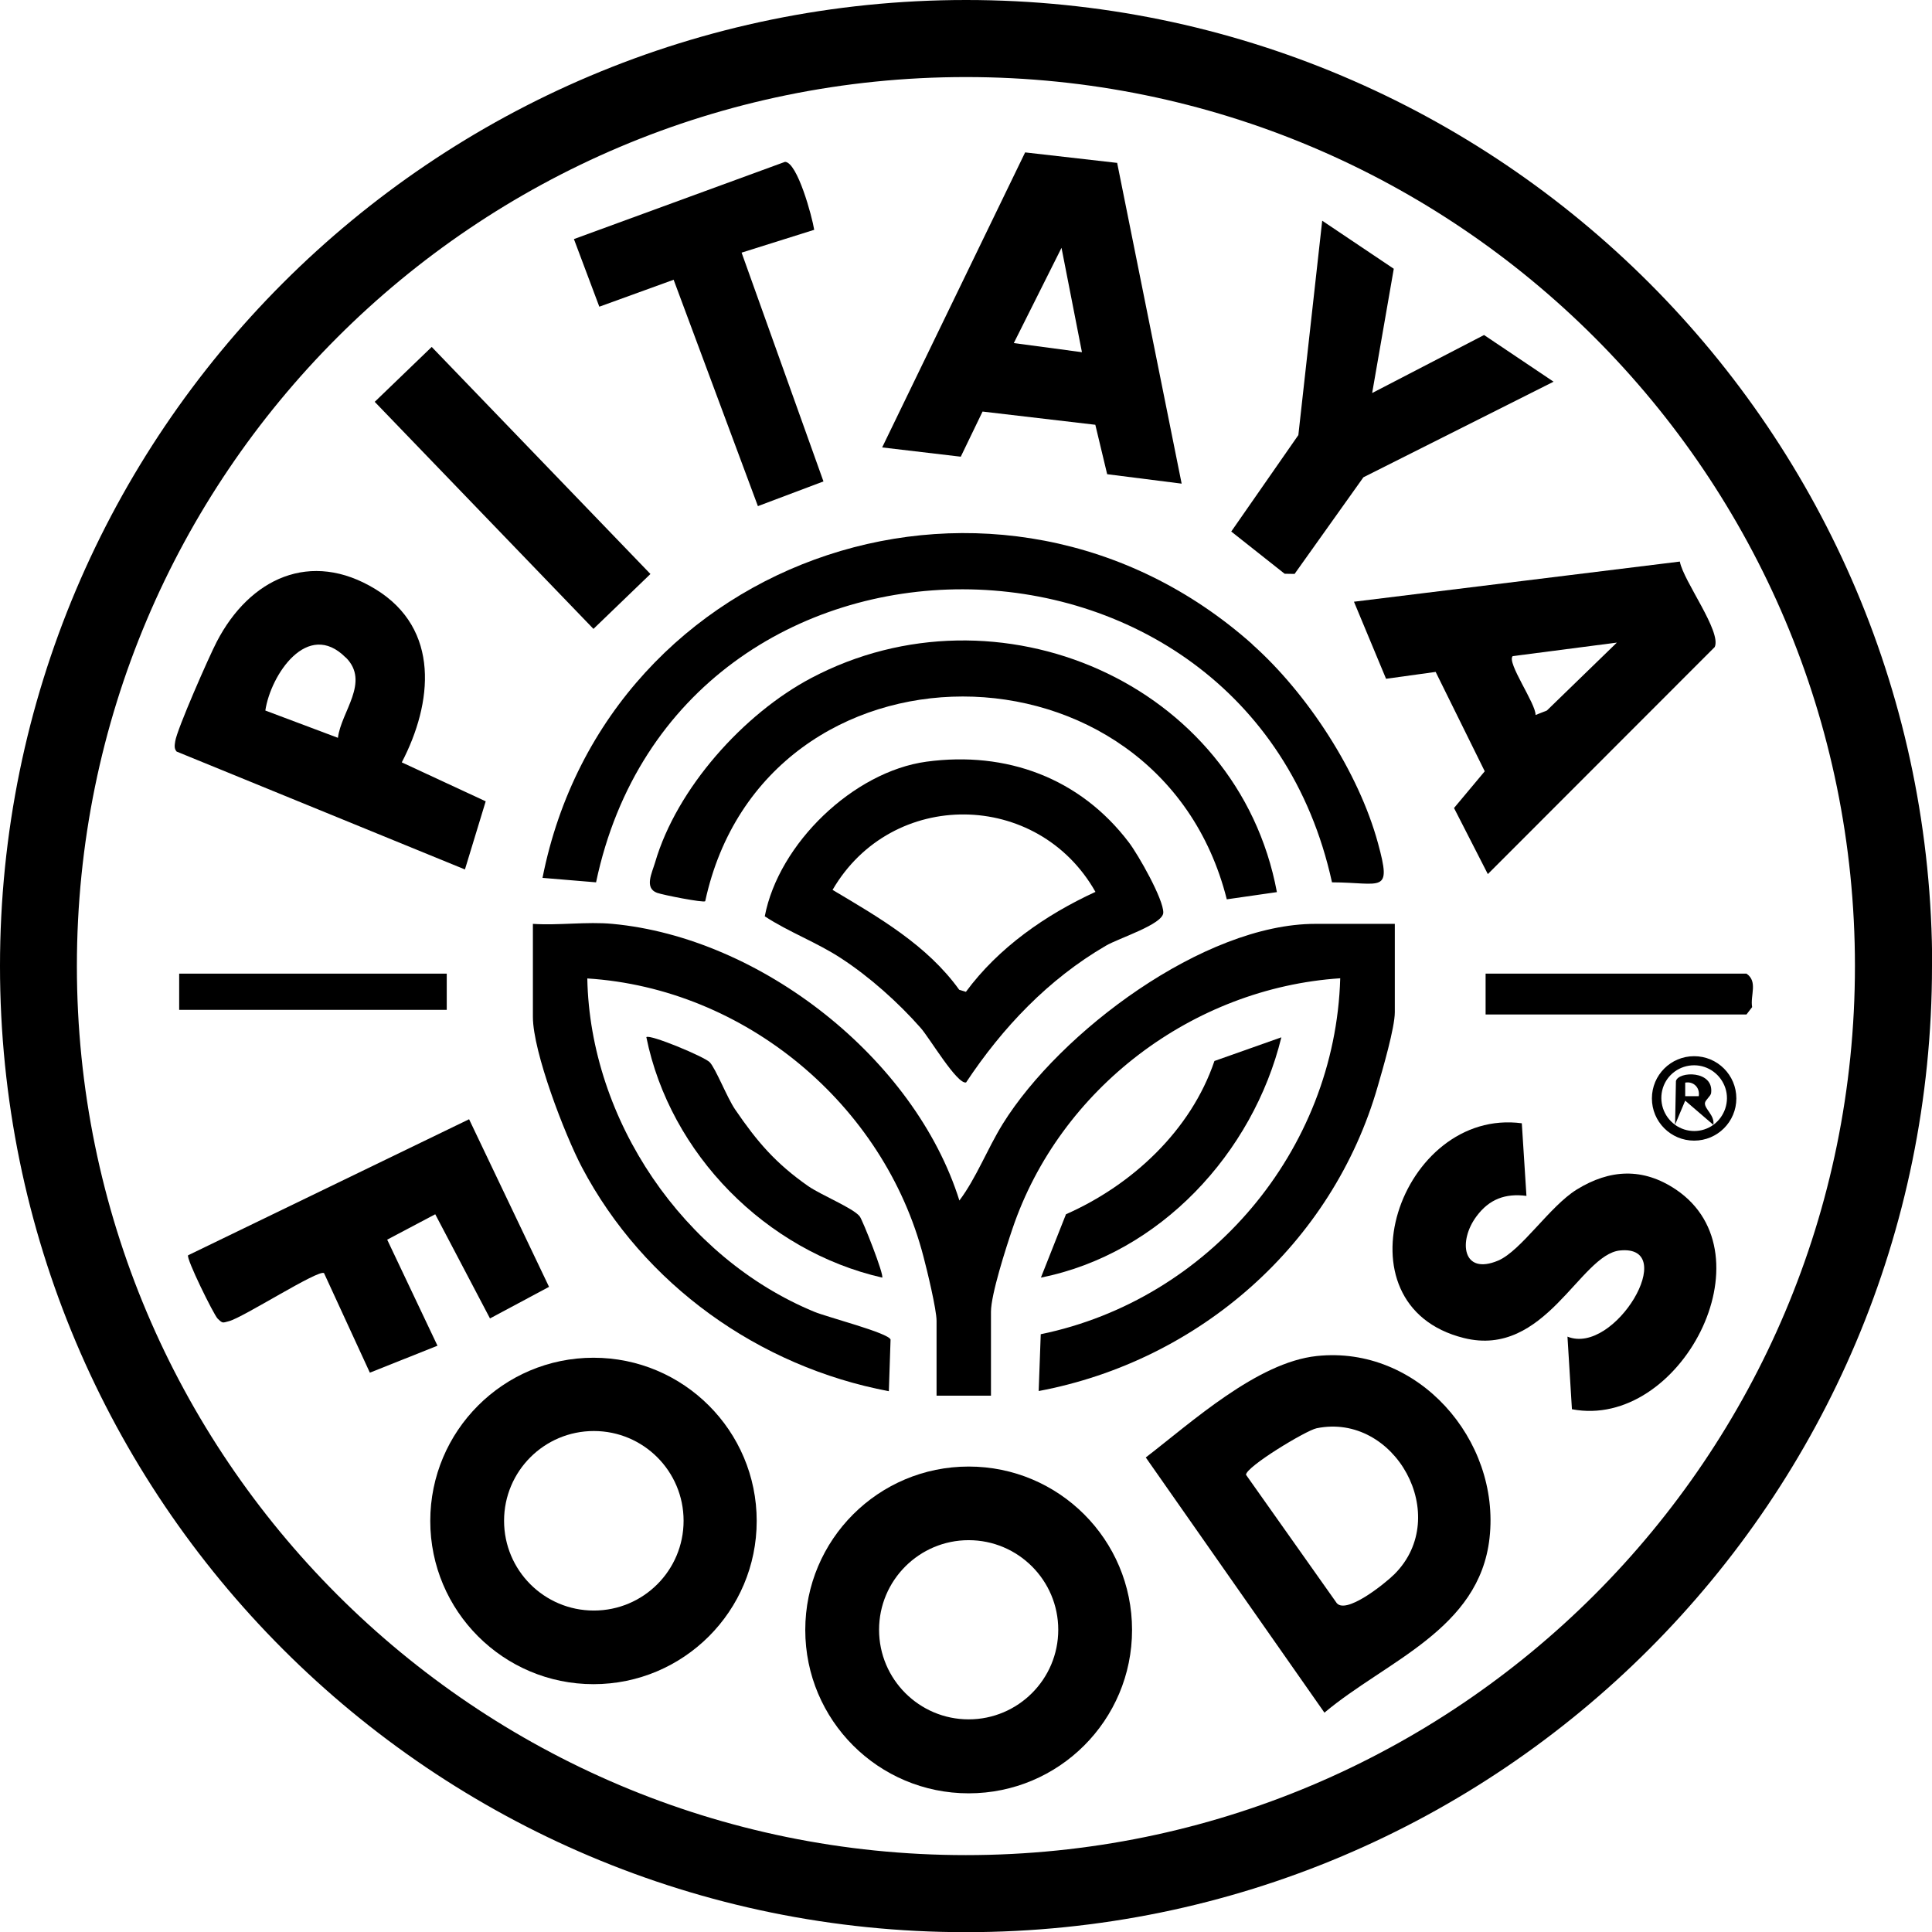
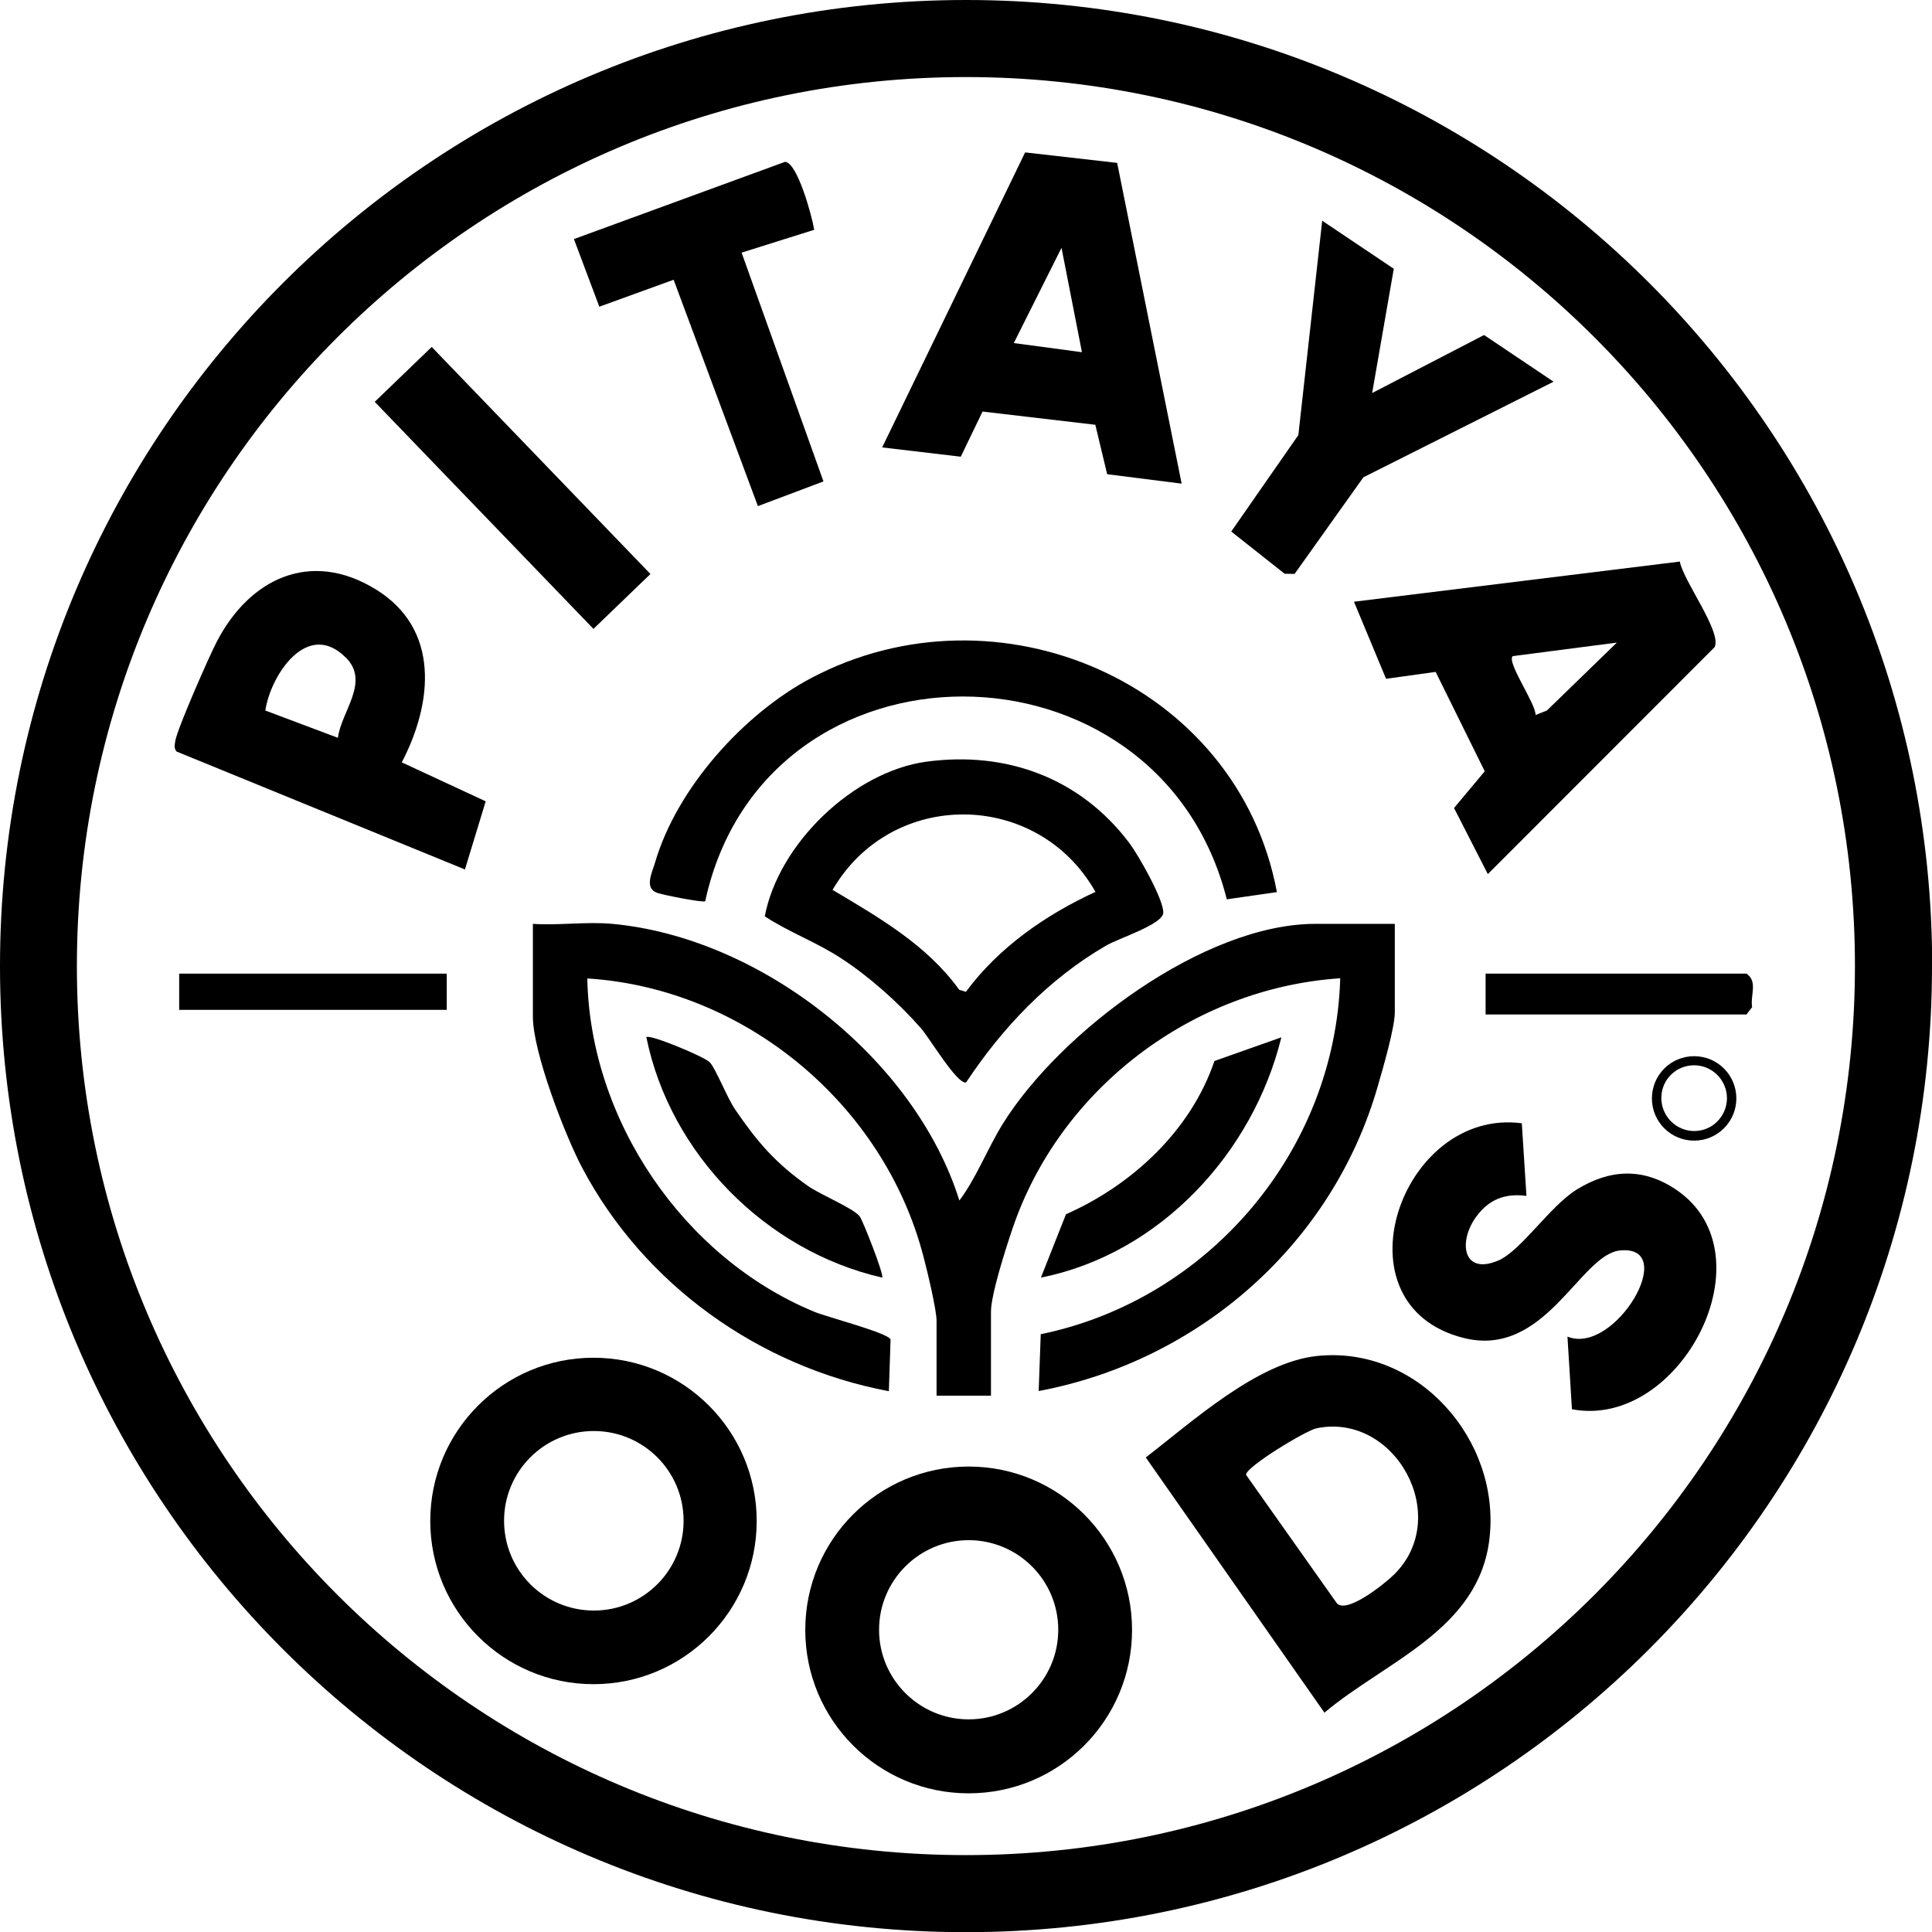
<svg xmlns="http://www.w3.org/2000/svg" viewBox="0 0 112.57 112.57" data-name="Layer 2" id="Layer_2">
  <g data-name="Layer 1" id="Layer_1-2">
    <g id="u7kFAl">
      <g>
        <path d="M112.57,56.29c0,31.09-25.2,56.29-56.29,56.29S0,87.37,0,56.29,25.2,0,56.29,0s56.29,25.2,56.29,56.29ZM108.08,56.29c0-28.61-23.19-51.8-51.8-51.8S4.48,27.68,4.48,56.29s23.19,51.8,51.8,51.8,51.8-23.19,51.8-51.8Z" />
        <path d="M35.68,53.83c8.65.8,17.62,7.84,20.22,16.12.99-1.32,1.61-2.98,2.53-4.47,3.33-5.35,11.71-11.65,18.21-11.65h4.63v5.15c0,.9-.7,3.3-.99,4.3-2.63,9.19-10.4,16.01-19.76,17.77l.12-3.31c9.81-2.02,17.16-10.71,17.45-20.74-8.6.57-16.34,6.43-19.1,14.6-.37,1.09-1.25,3.82-1.25,4.83v4.89h-3.17v-4.36c0-.66-.55-2.94-.76-3.73-2.3-8.89-10.41-15.64-19.59-16.22.16,8.26,5.6,16.27,13.22,19.42.77.32,4.32,1.23,4.45,1.62l-.1,3.01c-7.58-1.43-14.28-6.22-17.88-13.04-1-1.9-2.86-6.73-2.86-8.77v-5.42c1.5.1,3.15-.14,4.63,0Z" />
-         <path d="M72.97,37.55c3.2,2.85,6.19,7.43,7.32,11.58.82,3,.22,2.29-2.68,2.28-4.97-22.68-38.07-22.85-42.88,0l-3.12-.26c3.76-19,26.74-26.62,41.36-13.61Z" />
        <path d="M65.96,94.97c0,5.26-4.26,9.52-9.52,9.52s-9.52-4.26-9.52-9.52,4.26-9.52,9.52-9.52,9.52,4.26,9.52,9.52ZM61.66,94.96c0-2.88-2.34-5.22-5.22-5.22s-5.22,2.34-5.22,5.22,2.34,5.22,5.22,5.22,5.22-2.34,5.22-5.22Z" />
        <path d="M44.09,88.62c0,5.25-4.26,9.51-9.51,9.51s-9.51-4.26-9.51-9.51,4.26-9.51,9.51-9.51,9.51,4.26,9.51,9.51ZM39.83,88.61c0-2.89-2.34-5.23-5.23-5.23s-5.23,2.34-5.23,5.23,2.34,5.23,5.23,5.23,5.23-2.34,5.23-5.23Z" />
        <path d="M76.72,79.01c5.89-.63,10.71,4.88,10.07,10.6-.59,5.34-6.03,7.16-9.62,10.18l-10.41-14.87c2.68-2.06,6.49-5.54,9.96-5.91ZM76.71,83.22c-.62.13-4.11,2.24-4.11,2.71l5.24,7.41c.48.85,2.88-1.09,3.41-1.62,3.38-3.38.03-9.44-4.54-8.5Z" />
        <path d="M65.09,9.48l3.76,18.7-4.34-.55-.69-2.88-6.57-.77-1.27,2.63-4.58-.54,8.33-17.19,5.35.61ZM63.04,20.52l-1.19-6.08-2.78,5.55,3.96.53Z" />
        <path d="M97.88,32.73c.21,1.13,2.44,4.07,2.03,4.97l-13.22,13.23-1.97-3.85,1.79-2.14-2.86-5.79-2.89.4-1.87-4.49,18.99-2.34ZM94.22,37.44l-6.08.79c-.37.36,1.36,2.78,1.33,3.43l.66-.26,4.09-3.97Z" />
        <path d="M88.67,65.45l.27,4.23c-1.23-.16-2.17.19-2.91,1.19-1.07,1.43-.83,3.46,1.26,2.58,1.34-.57,3.01-3.17,4.58-4.14,1.93-1.19,3.86-1.29,5.78,0,5.61,3.78.23,14.01-6.06,12.8l-.26-4.23c2.76,1.12,6.57-5.37,3.06-5.02-2.33.23-4.35,6.29-9.1,5.1-7.65-1.91-3.68-13.45,3.39-12.51Z" />
        <path d="M53.98,44.38c4.66-.63,8.95.95,11.8,4.71.54.71,2.02,3.31,2,4.09-.02.68-2.59,1.48-3.34,1.92-3.35,1.95-6.02,4.76-8.15,7.97-.52.13-2.14-2.61-2.64-3.17-1.31-1.49-2.99-2.99-4.65-4.07-1.44-.94-3.02-1.51-4.44-2.44.81-4.24,5.17-8.43,9.42-9.01ZM63.83,51.97c-3.36-5.95-11.87-6.05-15.32-.12,2.71,1.61,5.51,3.22,7.38,5.82l.39.12c1.9-2.58,4.65-4.49,7.54-5.82Z" />
        <path d="M27.09,50.66l-16.8-6.87c-.16-.19-.11-.38-.08-.6.1-.69,1.98-4.96,2.42-5.8,1.91-3.68,5.46-5.38,9.25-3.06s3.33,6.64,1.53,10.09l4.89,2.27-1.21,3.97ZM20.14,38.31c-2.22-2.23-4.37,1.01-4.68,3.09l4.23,1.59c.18-1.52,1.89-3.25.46-4.68Z" />
        <path d="M74.4,51.98l-2.92.42c-3.96-15.73-26.94-15.82-30.39.11-.1.1-2.45-.36-2.81-.49-.75-.28-.29-1.16-.11-1.77,1.26-4.32,5.16-8.66,9.09-10.74,10.85-5.74,24.86.26,27.14,12.47Z" />
-         <path d="M27.33,65.21l4.66,9.77-3.44,1.84-3.19-6.07-2.8,1.48,2.93,6.18-3.94,1.57-2.67-5.8c-.31-.24-4.73,2.6-5.54,2.8-.38.1-.36.14-.66-.15-.23-.23-1.85-3.52-1.72-3.69l16.36-7.92Z" />
        <polygon points="79.95 22.9 86.47 19.52 90.52 22.24 79.44 27.81 75.43 33.44 74.85 33.43 71.74 30.97 75.65 25.35 77.04 12.86 81.21 15.66 79.95 22.9" />
        <path d="M47.44,13.39l-4.23,1.33,4.77,13.33-3.82,1.44-4.91-13.19-4.33,1.57-1.48-3.94,12.3-4.5c.72.02,1.58,3.19,1.7,3.96Z" />
        <rect transform="translate(-11.37 28.67) rotate(-43.93)" height="18.37" width="4.61" y="19.25" x="27.56" />
        <path d="M74.66,60.44c-1.65,6.74-7.08,12.62-14.01,14l1.46-3.69c3.85-1.7,7.28-4.88,8.65-8.93l3.9-1.38Z" />
        <path d="M51.4,74.44c-6.76-1.54-12.36-7.2-13.74-14.01.19-.19,3.38,1.14,3.69,1.46.35.36,1.02,2.08,1.48,2.75,1.29,1.89,2.36,3.14,4.26,4.47.75.52,2.62,1.28,3,1.76.17.21,1.45,3.45,1.31,3.58Z" />
        <path d="M86.56,59.11v-2.38h15.2c.68.46.21,1.27.33,1.95l-.33.43h-15.2Z" />
        <rect height="2.11" width="15.59" y="56.73" x="10.44" />
        <path d="M101.17,64c0,1.36-1.1,2.46-2.46,2.46s-2.46-1.1-2.46-2.46,1.1-2.46,2.46-2.46,2.46,1.1,2.46,2.46ZM97.6,65.54c.67.48,1.57.48,2.23,0s.96-1.35.7-2.14-.99-1.33-1.82-1.33-1.57.53-1.82,1.32.03,1.65.7,2.14Z" />
-         <path d="M97.6,65.54l.05-2.55c.14-.58,2.22-.64,2.05.7-.03.19-.34.4-.36.58-.03.35.58.71.49,1.27l-1.64-1.41-.59,1.4ZM98.98,63.87c.08-.5-.31-.88-.79-.79v.79s.79,0,.79,0Z" />
      </g>
    </g>
  </g>
</svg>